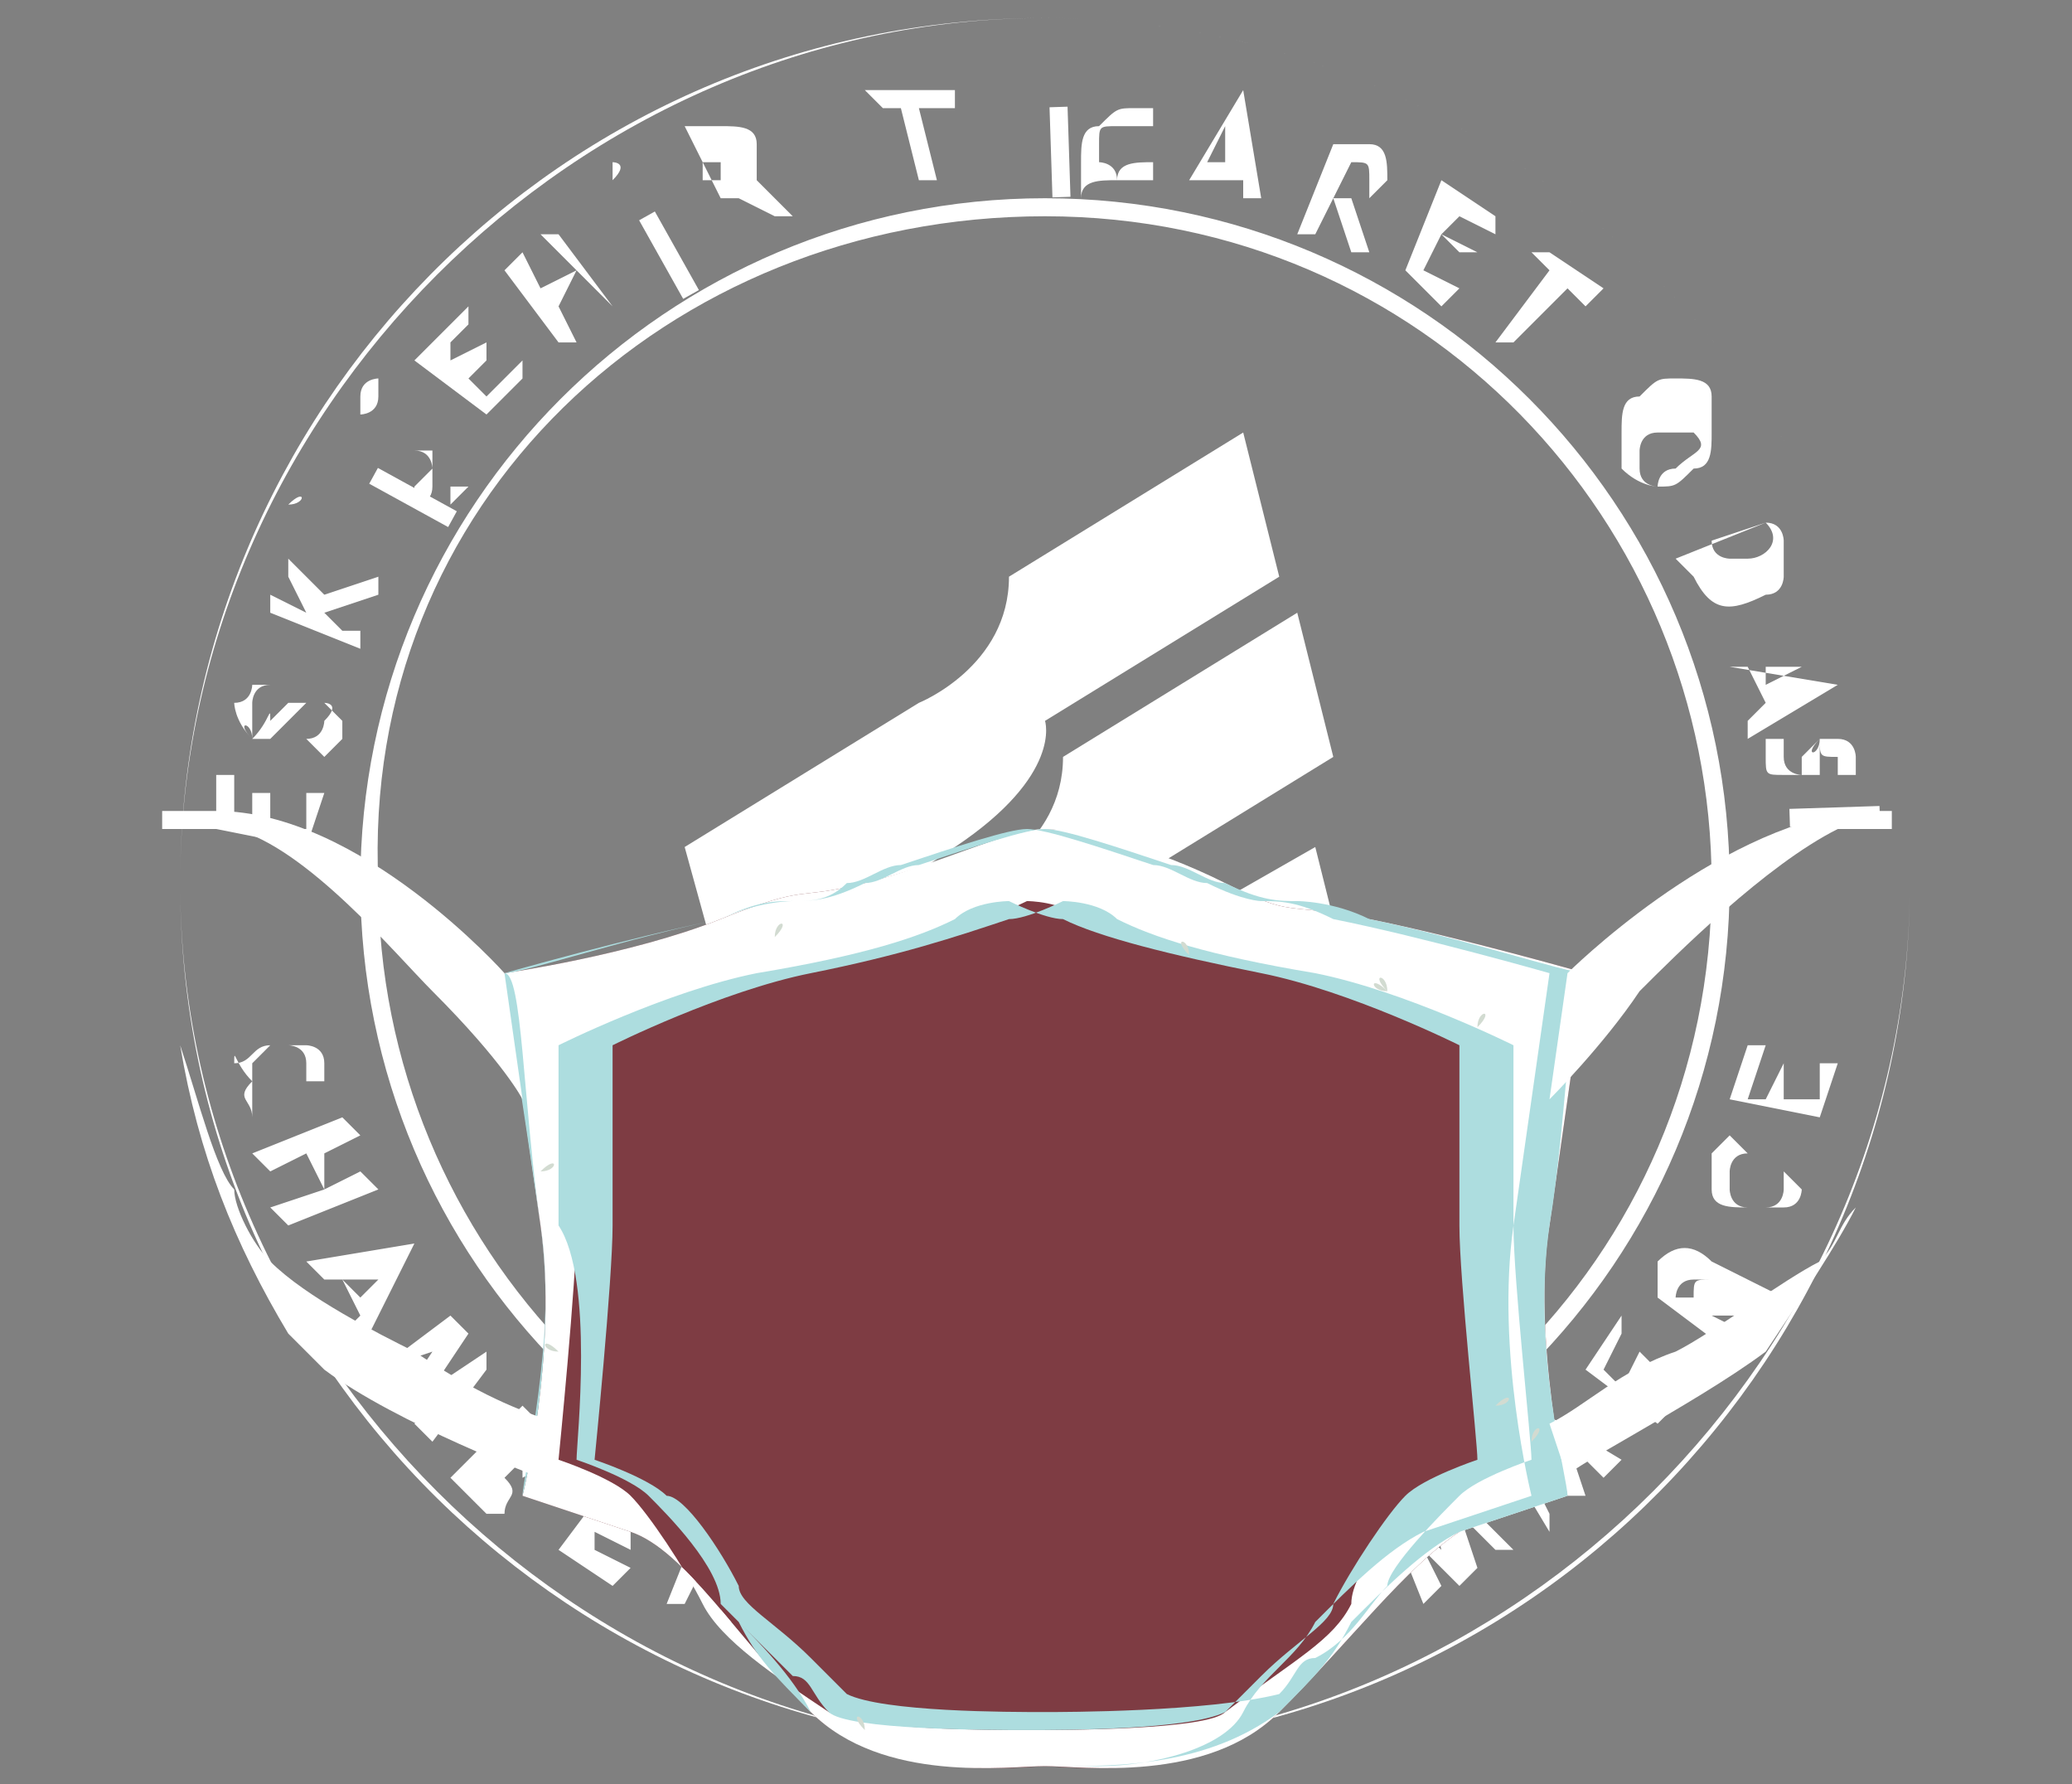
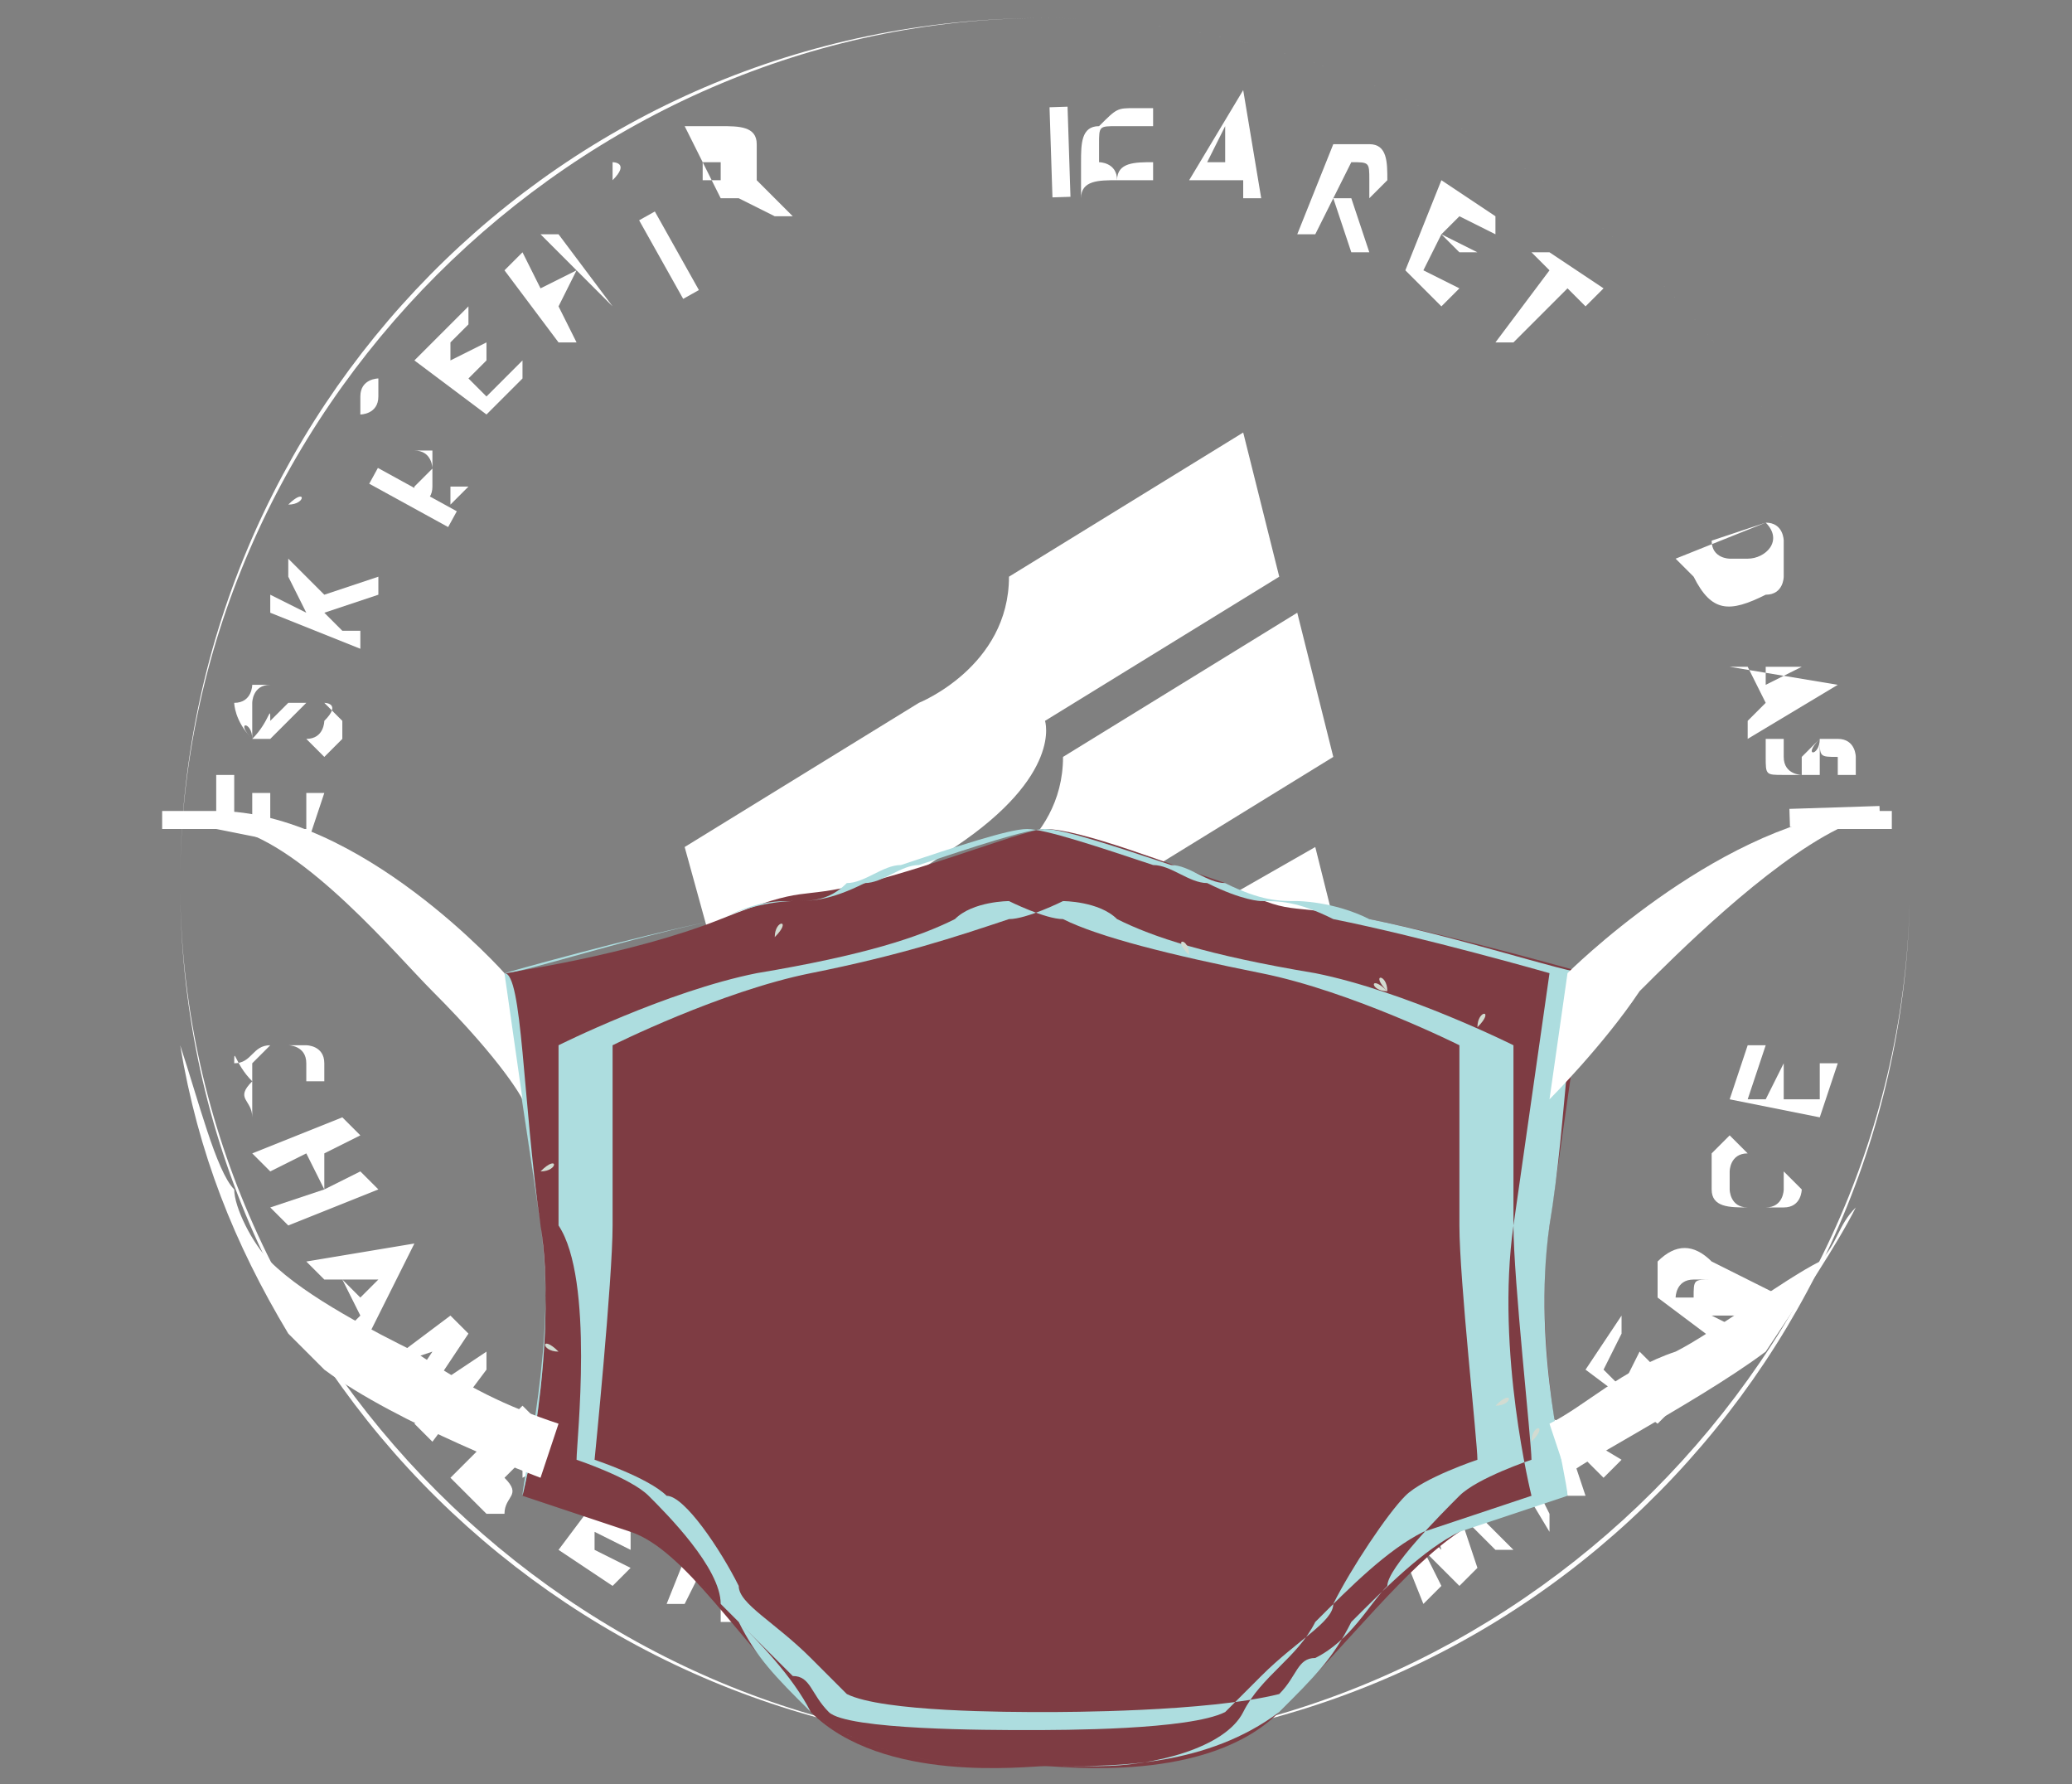
<svg xmlns="http://www.w3.org/2000/svg" version="1.1" id="Layer_1" x="0px" y="0px" viewBox="-291 416 11.5 9.9" style="enable-background:new -291 416 11.5 9.9;" xml:space="preserve">
  <rect x="-291" y="416" width="11.5" height="9.9" fill="#808080" stroke="none" />
  <style type="text/css">
	.st0{fill:#FFFFFF;}
	.st1{fill:none;}
	.st2{fill:#7E3C43;}
	.st3{fill:#ADDDDF;}
	.st4{fill:#D2DBD1;}
</style>
  <g>
    <g id="XMLID_695_">
      <g id="XMLID_698_">
        <path class="st0" d="M-285.2,416.1c-2.7,0-4.8,2.2-4.8,4.8c0,2.7,2.2,4.8,4.8,4.8c2.7,0,4.8-2.2,4.8-4.8     C-280.4,418.3-282.6,416.1-285.2,416.1z M-285.2,425.7c-2.6,0-4.8-2.2-4.8-4.8s2.2-4.8,4.8-4.8c2.6,0,4.8,2.2,4.8,4.8     S-282.6,425.7-285.2,425.7z" />
      </g>
      <g id="XMLID_701_">
-         <path class="st0" d="M-289,420.9c0,2.1,1.7,3.8,3.8,3.8c2.1,0,3.8-1.7,3.8-3.8c0-2.1-1.7-3.8-3.8-3.8     C-287.3,417.1-289,418.8-289,420.9z M-285.2,417.2c2.1,0,3.7,1.7,3.7,3.7c0,2.1-1.7,3.7-3.7,3.7c-2.1,0-3.7-1.7-3.7-3.7     C-289,418.8-287.3,417.2-285.2,417.2z" />
-       </g>
+         </g>
      <g id="XMLID_702_">
        <path class="st0" d="M-289.6,422c0,0,0-0.1,0-0.1c0,0,0.1-0.1,0.1-0.1c0.1,0,0.1,0,0.1,0c0,0,0.1,0,0.1,0.1c0,0,0,0.1,0,0.1     l0.1,0c0,0,0-0.1,0-0.1c0-0.1-0.1-0.1-0.1-0.1c-0.1,0-0.1,0-0.2,0c-0.1,0-0.1,0.1-0.2,0.1C-289.7,421.8-289.7,421.9-289.6,422     c-0.1,0.1,0,0.1,0,0.2L-289.6,422C-289.6,422-289.6,422-289.6,422z" />
      </g>
      <g id="XMLID_703_">
        <polygon class="st0" points="-289,422.5 -289.2,422.6 -289.2,422.4 -289,422.3 -289.1,422.2 -289.6,422.4 -289.5,422.5      -289.3,422.4 -289.2,422.6 -289.5,422.7 -289.4,422.8 -288.9,422.6    " />
      </g>
      <g id="XMLID_706_">
        <path class="st0" d="M-288.7,422.9l-0.6,0.1l0.1,0.1l0.1,0l0.1,0.2l-0.1,0.1l0.1,0.1L-288.7,422.9L-288.7,422.9z M-289,423.2     l-0.1-0.1l0.2,0L-289,423.2z" />
      </g>
      <g id="XMLID_707_">
        <polygon class="st0" points="-288.3,423.5 -288.6,423.7 -288.4,423.4 -288.5,423.3 -288.9,423.6 -288.9,423.6 -288.6,423.5      -288.8,423.8 -288.8,423.8 -288.5,423.7 -288.7,423.9 -288.6,424 -288.3,423.6    " />
      </g>
      <g id="XMLID_710_">
        <path class="st0" d="M-287.9,424c0,0,0-0.1-0.1-0.1c0,0-0.1-0.1-0.1-0.1l-0.4,0.4l0.1,0.1c0,0,0.1,0.1,0.1,0.1c0,0,0.1,0,0.1,0     c0-0.1,0.1-0.1,0-0.2c0,0,0.1,0,0.1,0C-287.9,424.1-287.9,424-287.9,424z M-288.1,424.2C-288.1,424.3-288.1,424.3-288.1,424.2     c-0.1,0-0.1,0-0.1,0c0,0,0,0,0,0l0.1-0.1c0,0,0,0,0,0C-288.1,424.1-288.1,424.1-288.1,424.2     C-288.1,424.2-288.1,424.2-288.1,424.2z M-288,424c0,0-0.1,0-0.1,0c0,0,0,0,0,0l0.1-0.1C-288,423.9-288,423.9-288,424     C-287.9,424-287.9,424-288,424z" />
      </g>
      <g id="XMLID_712_">
        <polygon class="st0" points="-287.4,424.4 -287.3,424.3 -287.6,424.2 -287.9,424.6 -287.6,424.8 -287.5,424.7 -287.7,424.6      -287.7,424.5 -287.5,424.6 -287.5,424.5 -287.6,424.4 -287.6,424.3    " />
      </g>
      <g id="XMLID_715_">
-         <path class="st0" d="M-287,424.5C-287,424.5-287,424.5-287,424.5c-0.1,0-0.1-0.1-0.1-0.1l-0.2,0.5l0.1,0l0.1-0.2c0,0,0,0,0.1,0     l0,0.3l0.1,0l0-0.3c0,0,0.1,0,0.1,0c0,0,0,0,0.1-0.1C-286.8,424.6-286.8,424.6-287,424.5z M-286.9,424.7     C-286.9,424.7-287,424.7-286.9,424.7c-0.1,0-0.1,0-0.1,0c0,0,0,0,0,0l0.1-0.1c0,0,0,0,0,0C-287,424.6-286.9,424.6-286.9,424.7     C-286.9,424.6-286.9,424.7-286.9,424.7z" />
+         <path class="st0" d="M-287,424.5C-287,424.5-287,424.5-287,424.5c-0.1,0-0.1-0.1-0.1-0.1l-0.2,0.5l0.1,0l0.1-0.2c0,0,0,0,0.1,0     l0,0.3l0.1,0l0-0.3c0,0,0.1,0,0.1,0c0,0,0,0,0.1-0.1C-286.8,424.6-286.8,424.6-287,424.5z M-286.9,424.7     C-286.9,424.7-287,424.7-286.9,424.7c-0.1,0-0.1,0-0.1,0c0,0,0,0,0,0c0,0,0,0,0,0C-287,424.6-286.9,424.6-286.9,424.7     C-286.9,424.6-286.9,424.7-286.9,424.7z" />
      </g>
      <g id="XMLID_718_">
        <path class="st0" d="M-286,424.8c-0.1,0-0.1,0-0.2,0c0,0-0.1,0.1-0.1,0.2c0,0.1,0,0.2,0,0.2c0,0.1,0.1,0.1,0.1,0.1     c0.1,0,0.1,0,0.2,0c0.1,0,0.1-0.1,0.1-0.2c0-0.1,0-0.1,0-0.2C-285.8,424.9-285.9,424.8-286,424.8z M-285.9,425.1     c0,0.1,0,0.1-0.1,0.1c0,0-0.1,0-0.1,0c0,0-0.1,0-0.1-0.1c0,0,0-0.1,0-0.1c0-0.1,0-0.1,0.1-0.1c0,0,0.1,0,0.1,0     C-285.9,424.9-285.9,425-285.9,425.1z" />
      </g>
      <g id="XMLID_719_">
        <polygon class="st0" points="-285.5,425.4 -285.4,425.4 -285.4,425.2 -285.2,425.2 -285.2,425.1 -285.4,425.1 -285.4,425      -285.2,425 -285.2,424.9 -285.5,424.9    " />
      </g>
      <g id="XMLID_720_">
        <path class="st0" d="M-284.2,425.2c0,0-0.1,0-0.1,0c0,0-0.1-0.1-0.1-0.1c0-0.1,0-0.1,0-0.1c0,0,0.1-0.1,0.1-0.1c0,0,0.1,0,0.1,0     l0-0.1c0,0-0.1,0-0.1,0c-0.1,0-0.1,0.1-0.2,0.1c0,0.1,0,0.1,0,0.2c0,0.1,0.1,0.1,0.1,0.2C-284.4,425.3-284.3,425.3-284.2,425.2     c0.1,0.1,0.1,0,0.2,0l-0.1-0.1C-284.1,425.2-284.2,425.2-284.2,425.2z" />
      </g>
      <g id="XMLID_723_">
        <path class="st0" d="M-283.6,424.6c-0.1,0-0.1,0-0.2,0c-0.1,0-0.1,0.1-0.1,0.1c0,0.1,0,0.1,0,0.2c0,0.1,0.1,0.1,0.1,0.2     c0.1,0,0.1,0,0.2,0c0.1,0,0.1-0.1,0.1-0.1c0-0.1,0-0.1,0-0.2C-283.5,424.7-283.5,424.6-283.6,424.6z M-283.5,425     C-283.5,425-283.6,425-283.5,425c-0.1,0.1-0.2,0.1-0.2,0.1c0,0-0.1-0.1-0.1-0.1c0-0.1,0-0.1,0-0.1c0,0,0-0.1,0.1-0.1     c0.1,0,0.1,0,0.2,0.1C-283.5,424.9-283.5,424.9-283.5,425z" />
      </g>
      <g id="XMLID_724_">
        <polygon class="st0" points="-283.1,424.2 -283,424.6 -283.2,424.4 -283.3,424.4 -283.1,424.9 -283,424.8 -283.1,424.6      -282.9,424.8 -282.8,424.7 -282.9,424.4 -282.7,424.6 -282.6,424.6 -283,424.2    " />
      </g>
      <g id="XMLID_725_">
        <polygon class="st0" points="-282.5,423.8 -282.4,424.2 -282.7,424 -282.7,424 -282.4,424.5 -282.4,424.4 -282.5,424.2      -282.3,424.3 -282.2,424.3 -282.3,424 -282.1,424.2 -282,424.1 -282.5,423.8    " />
      </g>
      <g id="XMLID_726_">
        <polygon class="st0" points="-281.8,423.8 -282,423.7 -281.8,423.6 -281.9,423.5 -282,423.7 -282.1,423.6 -282,423.4 -282,423.3      -282.2,423.6 -281.8,423.9 -281.6,423.7 -281.7,423.6    " />
      </g>
      <g id="XMLID_729_">
        <path class="st0" d="M-281.5,423C-281.5,423-281.6,423-281.5,423c-0.1-0.1-0.2-0.1-0.3,0c0,0,0,0,0,0.1c0,0,0,0,0,0.1l0.4,0.3     l0.1-0.1l-0.2-0.1c0,0,0,0,0,0l0.3,0l0.1-0.1L-281.5,423C-281.5,423.1-281.5,423.1-281.5,423z M-281.6,423.2     C-281.6,423.2-281.7,423.2-281.6,423.2l-0.1,0c0,0,0,0,0,0c0,0,0-0.1,0.1-0.1c0,0,0,0,0.1,0     C-281.6,423.1-281.6,423.1-281.6,423.2C-281.6,423.1-281.6,423.1-281.6,423.2z" />
      </g>
      <g id="XMLID_730_">
        <path class="st0" d="M-281.1,422.5c0,0,0,0.1,0,0.1c0,0,0,0.1-0.1,0.1c0,0-0.1,0-0.1,0c-0.1,0-0.1-0.1-0.1-0.1c0,0,0-0.1,0-0.1     c0,0,0-0.1,0.1-0.1l-0.1-0.1c0,0-0.1,0.1-0.1,0.1c0,0.1,0,0.1,0,0.2c0,0.1,0.1,0.1,0.2,0.1c0.1,0,0.1,0,0.2,0     c0.1,0,0.1-0.1,0.1-0.1C-281,422.6-281,422.6-281.1,422.5L-281.1,422.5z" />
      </g>
      <g id="XMLID_731_">
        <polygon class="st0" points="-280.9,422.1 -281.1,422.1 -281.1,421.9 -281.1,421.9 -281.2,422.1 -281.3,422.1 -281.2,421.8      -281.3,421.8 -281.4,422.1 -280.9,422.2 -280.8,421.9 -280.9,421.9    " />
      </g>
      <g id="XMLID_732_">
        <polygon class="st0" points="-289.2,420.4 -289.3,420.4 -289.3,420.6 -289.5,420.6 -289.5,420.4 -289.6,420.4 -289.6,420.6      -289.7,420.6 -289.7,420.3 -289.8,420.3 -289.8,420.6 -289.3,420.7    " />
      </g>
      <g id="XMLID_733_">
        <path class="st0" d="M-289.6,420.1C-289.6,420.1-289.5,420.1-289.6,420.1c0.1,0,0.1,0,0.1,0c0,0,0,0,0.1-0.1c0,0,0.1-0.1,0.1-0.1     c0,0,0,0,0.1,0c0,0,0.1,0,0,0.1c0,0,0,0.1-0.1,0.1l0.1,0.1c0,0,0.1-0.1,0.1-0.1c0-0.1,0-0.1,0-0.1c0,0-0.1-0.1-0.1-0.1     c0,0,0,0-0.1,0c0,0,0,0-0.1,0c0,0,0,0-0.1,0.1C-289.5,419.9-289.5,420-289.6,420.1c0-0.1,0-0.1,0-0.1c0,0,0,0,0-0.1     c0,0,0-0.1,0.1-0.1l-0.1,0c0,0,0,0.1-0.1,0.1C-289.7,419.9-289.7,420-289.6,420.1C-289.7,420-289.6,420-289.6,420.1z" />
      </g>
      <g id="XMLID_734_">
        <polygon class="st0" points="-289,419.5 -289.1,419.5 -289.2,419.4 -288.9,419.3 -288.9,419.2 -289.2,419.3 -289.4,419.1      -289.4,419.2 -289.3,419.4 -289.5,419.3 -289.5,419.4 -289,419.6    " />
      </g>
      <g id="XMLID_735_">
        <path class="st0" d="M-289.4,418.8C-289.3,418.8-289.3,418.8-289.4,418.8C-289.3,418.8-289.3,418.7-289.4,418.8     C-289.3,418.7-289.3,418.7-289.4,418.8C-289.3,418.7-289.3,418.7-289.4,418.8C-289.3,418.7-289.3,418.7-289.4,418.8     C-289.4,418.7-289.4,418.7-289.4,418.8C-289.4,418.7-289.4,418.7-289.4,418.8C-289.4,418.7-289.4,418.7-289.4,418.8z" />
      </g>
      <g id="XMLID_736_">
        <rect x="-289.3" y="418.8" transform="matrix(0.876 0.481 -0.481 0.876 165.967 190.881)" class="st0" width="0.5" height="0.1" />
      </g>
      <g id="XMLID_737_">
        <path class="st0" d="M-289,418.5C-288.9,418.5-288.9,418.5-289,418.5c0.1,0,0.1,0,0.1,0c0,0,0,0,0.1,0c0,0,0.1,0,0.1,0     c0,0,0,0,0.1,0c0,0,0,0.1,0,0.1c0,0-0.1,0.1-0.1,0.1l0,0.1c0,0,0.1,0,0.1-0.1c0,0,0-0.1,0-0.1c0,0,0-0.1-0.1-0.1c0,0,0,0-0.1,0     c0,0,0,0-0.1,0c0,0,0,0-0.1,0C-288.8,418.5-288.9,418.5-289,418.5c0-0.1,0-0.1,0-0.1c0,0,0,0,0-0.1c0,0,0.1,0,0.1-0.1l0-0.1     c0,0-0.1,0-0.1,0.1C-289,418.4-289,418.4-289,418.5C-289,418.5-289,418.5-289,418.5z" />
      </g>
      <g id="XMLID_738_">
        <path class="st0" d="M-288.5,418.8L-288.5,418.8C-288.5,418.8-288.4,418.8-288.5,418.8C-288.4,418.7-288.4,418.7-288.5,418.8     c0.1-0.1,0.1-0.1,0.1-0.1c0,0-0.1,0-0.1,0L-288.5,418.8C-288.5,418.7-288.5,418.7-288.5,418.8     C-288.5,418.7-288.5,418.7-288.5,418.8C-288.5,418.7-288.5,418.7-288.5,418.8C-288.5,418.7-288.5,418.8-288.5,418.8z" />
      </g>
      <g id="XMLID_739_">
        <polygon class="st0" points="-288.1,418.1 -288.1,418 -288.3,418.2 -288.4,418.1 -288.3,418 -288.3,417.9 -288.5,418      -288.5,417.9 -288.4,417.8 -288.4,417.7 -288.7,418 -288.3,418.3    " />
      </g>
      <g id="XMLID_740_">
        <polygon class="st0" points="-287.8,417.9 -287.9,417.7 -287.8,417.5 -287.6,417.7 -287.6,417.7 -287.9,417.3 -288,417.3      -287.8,417.5 -288,417.6 -288.1,417.4 -288.2,417.5 -287.9,417.9    " />
      </g>
      <g id="XMLID_741_">
        <path class="st0" d="M-287.6,417C-287.6,417-287.6,417-287.6,417C-287.5,417-287.5,417-287.6,417C-287.5,417-287.5,417-287.6,417     c0.1-0.1,0-0.1,0-0.1C-287.6,416.9-287.6,416.9-287.6,417C-287.6,416.9-287.6,416.9-287.6,417C-287.6,417-287.6,417-287.6,417     C-287.6,417-287.6,417-287.6,417z" />
      </g>
      <g id="XMLID_742_">
        <rect x="-287.5" y="417" transform="matrix(-0.872 0.489 -0.489 -0.872 -333.908 921.821)" class="st0" width="0.1" height="0.5" />
      </g>
      <g id="XMLID_745_">
        <path class="st0" d="M-286.9,417.3l-0.1-0.2c0,0,0,0,0.1,0l0.2,0.1l0.1,0l-0.2-0.2c0,0,0,0,0-0.1c0,0,0-0.1,0-0.1     c0-0.1-0.1-0.1-0.2-0.1c0,0,0,0-0.1,0c0,0-0.1,0-0.1,0L-286.9,417.3L-286.9,417.3z M-287.1,416.9     C-287.1,416.9-287.1,416.9-287.1,416.9c0.1,0,0.1,0,0.1,0c0,0,0,0,0,0c0,0,0,0.1,0,0.1c0,0,0,0-0.1,0c0,0,0,0,0,0L-287.1,416.9z" />
      </g>
      <g id="XMLID_746_">
-         <polygon class="st0" points="-286,416.6 -285.9,417 -285.8,417 -285.9,416.6 -285.7,416.6 -285.7,416.5 -286.2,416.5      -286.1,416.6    " />
-       </g>
+         </g>
      <g id="XMLID_747_">
        <path class="st0" d="M-285.4,416.4C-285.4,416.4-285.4,416.4-285.4,416.4C-285.3,416.4-285.3,416.4-285.4,416.4     C-285.3,416.3-285.3,416.3-285.4,416.4c0-0.1,0-0.1,0-0.1C-285.4,416.3-285.4,416.3-285.4,416.4     C-285.4,416.3-285.4,416.3-285.4,416.4C-285.4,416.4-285.4,416.4-285.4,416.4C-285.4,416.4-285.4,416.4-285.4,416.4z" />
      </g>
      <g id="XMLID_748_">
        <rect x="-285.6" y="416.7" transform="matrix(-3.249770e-02 -1 1 -3.249770e-02 -711.14 145.037)" class="st0" width="0.5" height="0.1" />
      </g>
      <g id="XMLID_749_">
        <path class="st0" d="M-284.8,417c0.1,0,0.1,0,0.2,0l0-0.1C-284.7,416.9-284.8,416.9-284.8,417c0-0.1-0.1-0.1-0.1-0.1     c0,0,0-0.1,0-0.1c0-0.1,0-0.1,0.1-0.1c0,0,0.1,0,0.1,0c0,0,0.1,0,0.1,0l0-0.1c0,0-0.1,0-0.1,0c-0.1,0-0.1,0-0.2,0.1     c-0.1,0-0.1,0.1-0.1,0.2c0,0.1,0,0.1,0,0.2C-285,417-284.9,417-284.8,417z" />
      </g>
      <g id="XMLID_752_">
        <path class="st0" d="M-284.3,417l0.2,0l0,0.1l0.1,0l-0.1-0.6l0,0l-0.3,0.5L-284.3,417L-284.3,417z M-284.2,416.7l0,0.2l-0.1,0     L-284.2,416.7z" />
      </g>
      <g id="XMLID_755_">
        <path class="st0" d="M-283.6,417.1C-283.6,417.1-283.6,417.1-283.6,417.1l0.1,0.3l0.1,0l-0.1-0.3c0,0,0.1,0,0.1,0     c0,0,0,0,0.1-0.1c0-0.1,0-0.2-0.1-0.2c0,0,0,0-0.1,0c0,0-0.1,0-0.1,0l-0.2,0.5l0.1,0L-283.6,417.1z M-283.5,416.9     C-283.5,416.9-283.5,416.9-283.5,416.9c0.1,0,0.1,0,0.1,0.1c0,0,0,0,0,0.1c0,0,0,0-0.1,0c0,0,0,0-0.1,0c0,0,0,0,0,0L-283.5,416.9     z" />
      </g>
      <g id="XMLID_756_">
        <polygon class="st0" points="-282.9,417.6 -283.1,417.5 -283,417.3 -282.9,417.4 -282.8,417.4 -283,417.3 -282.9,417.2      -282.7,417.3 -282.7,417.2 -283,417 -283.2,417.5 -283,417.7    " />
      </g>
      <g id="XMLID_757_">
        <polygon class="st0" points="-282.6,417.9 -282.3,417.6 -282.2,417.7 -282.1,417.6 -282.4,417.4 -282.5,417.4 -282.4,417.5      -282.7,417.9    " />
      </g>
      <g id="XMLID_760_">
-         <path class="st0" d="M-281.8,418.7c0.1,0,0.1,0,0.2-0.1c0.1,0,0.1-0.1,0.1-0.2c0-0.1,0-0.1,0-0.2c0-0.1-0.1-0.1-0.2-0.1     c-0.1,0-0.1,0-0.2,0.1c-0.1,0-0.1,0.1-0.1,0.2c0,0.1,0,0.1,0,0.2C-281.9,418.7-281.8,418.7-281.8,418.7z M-281.9,418.5     c0,0,0-0.1,0.1-0.1c0,0,0.1,0,0.1,0c0,0,0.1,0,0.1,0c0.1,0.1,0,0.1-0.1,0.2c-0.1,0-0.1,0.1-0.1,0.1c0,0-0.1,0-0.1-0.1     C-281.9,418.6-281.9,418.5-281.9,418.5z" />
-       </g>
+         </g>
      <g id="XMLID_763_">
        <path class="st0" d="M-281.6,419.2c0.1,0.2,0.2,0.2,0.4,0.1c0.1,0,0.1-0.1,0.1-0.1c0-0.1,0-0.1,0-0.2c0,0,0-0.1-0.1-0.1l-0.5,0.2     L-281.6,419.2z M-281.2,418.9C-281.2,419-281.2,419-281.2,418.9c0.1,0.1,0,0.2-0.1,0.2c-0.1,0-0.1,0-0.1,0c0,0-0.1,0-0.1-0.1     c0,0,0,0,0,0L-281.2,418.9z" />
      </g>
      <g id="XMLID_766_">
        <path class="st0" d="M-281.4,419.7l0.1,0l0.1,0.2l-0.1,0.1l0,0.1l0.5-0.3l0,0L-281.4,419.7L-281.4,419.7z M-281,419.7l-0.2,0.1     l0-0.1L-281,419.7z" />
      </g>
      <g id="XMLID_767_">
        <path class="st0" d="M-280.9,420.1C-280.9,420.1-280.9,420.2-280.9,420.1C-280.9,420.2-281,420.2-280.9,420.1     c-0.1,0.1-0.1,0.1-0.1,0.1c0,0,0,0.1,0,0.1c0,0,0,0,0,0c0,0-0.1,0-0.1-0.1c0,0,0-0.1,0-0.1l-0.1,0c0,0,0,0.1,0,0.1     c0,0.1,0,0.1,0.1,0.1c0,0,0.1,0,0.1,0c0,0,0,0,0.1,0c0,0,0,0,0,0c0,0,0,0,0-0.1C-280.9,420.3-280.9,420.2-280.9,420.1     c0,0.1,0,0.1,0.1,0.1c0,0,0,0,0,0c0,0,0,0.1,0,0.1l0.1,0c0,0,0-0.1,0-0.1c0,0,0-0.1-0.1-0.1     C-280.8,420.1-280.8,420.1-280.9,420.1z" />
      </g>
      <g id="XMLID_768_">
        <rect x="-281.2" y="420.8" transform="matrix(-1 3.223915e-02 -3.223915e-02 -1 -548.199 850.438)" class="st0" width="0.5" height="0.1" />
      </g>
      <g id="XMLID_769_">
        <polygon class="st0" points="-284.4,421.1 -284.2,421.9 -283.5,421.5 -283.7,420.7    " />
      </g>
      <g id="XMLID_770_">
        <path class="st0" d="M-286.4,423.6L-286.4,423.6L-286.4,423.6l1.3-0.8c0.6-0.4,0.5-0.7,0.5-0.7l-0.2-0.8     c-0.1,0.5-0.5,0.7-0.5,0.7l-0.6,0.4l-0.1-0.3l0.6-0.4c0.6-0.4,0.5-0.7,0.5-0.7l1.3-0.8l-0.2-0.8l-1.3,0.8c0,0.5-0.5,0.7-0.5,0.7     l-0.6,0.4l-0.1-0.2l0.6-0.4c0.6-0.4,0.5-0.7,0.5-0.7l1.3-0.8l-0.2-0.8l-1.3,0.8c0,0.5-0.5,0.7-0.5,0.7l-1.3,0.8l0,0l0,0     L-286.4,423.6z" />
      </g>
    </g>
    <g id="XMLID_151_">
      <path class="st1" d="M-280.5,420.9c0,2.7-2.2,4.8-4.8,4.8c-2.7,0-4.8-2.2-4.8-4.8c0-2.7,2.2-4.8,4.8-4.8    C-282.6,416.1-280.5,418.3-280.5,420.9" />
    </g>
    <g id="XMLID_28_">
      <g id="XMLID_2_">
        <g id="XMLID_147_">
          <path class="st2" d="M-282.4,422.8c0.1-0.7,0.2-1.4,0.2-1.4s-0.7-0.2-1.2-0.3c-0.5-0.1-0.4,0-0.8-0.2c-0.3-0.1-0.8-0.3-1-0.3      c0,0,0,0,0,0c0,0,0,0,0,0c0,0,0,0,0,0c0,0,0,0,0,0c-0.1,0-0.6,0.2-1,0.3c-0.4,0.1-0.3,0-0.8,0.2s-1.2,0.3-1.2,0.3      s0.1,0.7,0.2,1.4c0.1,0.7-0.1,1.5-0.1,1.5s0.3,0.1,0.6,0.2c0.3,0.1,0.6,0.6,1,1c0.4,0.4,1.2,0.3,1.3,0.3c0.1,0,0.9,0.1,1.3-0.3      c0.4-0.4,0.7-0.8,1-1s0.6-0.2,0.6-0.2S-282.5,423.4-282.4,422.8z" />
        </g>
      </g>
      <g id="XMLID_32_">
        <g id="XMLID_80_">
-           <path class="st0" d="M-282.4,422.8c0.1-0.7,0.2-1.4,0.2-1.4s-0.7-0.2-1.2-0.3c-0.5-0.1-0.4,0-0.8-0.2s-0.8-0.3-1-0.3      s-0.6,0.2-1,0.3s-0.3,0-0.8,0.2s-1.2,0.3-1.2,0.3s0.1,0.7,0.2,1.4c0.1,0.7-0.1,1.5-0.1,1.5s0.3,0.1,0.6,0.2c0.3,0.1,0.6,0.6,1,1      c0.4,0.4,1.1,0.3,1.3,0.3c0.2,0,0.9,0.1,1.3-0.3c0.4-0.4,0.7-0.8,1-1c0.3-0.1,0.6-0.2,0.6-0.2S-282.5,423.4-282.4,422.8z       M-283.1,424.3c-0.1,0.1-0.4,0.4-0.4,0.6c-0.1,0.2-0.3,0.3-0.7,0.6c-0.1,0.1-0.9,0.1-1.1,0.1c-0.2,0-0.9,0-1.1-0.1      c-0.3-0.2-0.6-0.4-0.7-0.6c-0.1-0.2-0.3-0.5-0.4-0.6c-0.1-0.1-0.4-0.2-0.4-0.2s0.1-1,0.1-1.3c0-0.3,0-1,0-1s0.6-0.3,1.1-0.4      c0.5-0.1,0.9-0.2,1.1-0.3c0.1,0,0.3-0.1,0.3-0.1s0.2,0,0.3,0.1c0.2,0.1,0.5,0.2,1.1,0.3c0.5,0.1,1.1,0.4,1.1,0.4s0,0.7,0,1      c0,0.3,0.1,1.3,0.1,1.3S-283,424.2-283.1,424.3z" />
          <path class="st3" d="M-284.9,425.8c-0.1,0-0.1,0-0.2,0c0,0-0.1,0-0.1,0s-0.1,0-0.1,0c-0.3,0-0.8,0-1.2-0.3      c-0.2-0.2-0.3-0.3-0.4-0.5c-0.2-0.2-0.4-0.4-0.6-0.5c-0.3-0.1-0.6-0.2-0.6-0.2l0,0l0,0c0,0,0.2-0.8,0.1-1.5      c-0.1-0.7-0.1-1.4-0.2-1.4l0,0l0,0c0,0,0.7-0.2,1.2-0.3c0.2-0.1,0.4-0.1,0.4-0.1c0.1,0,0.2,0,0.3-0.1c0.1,0,0.2-0.1,0.3-0.1      c0.3-0.1,0.6-0.2,0.7-0.2s0.4,0.1,0.7,0.2c0.1,0,0.2,0.1,0.3,0.1c0.2,0.1,0.3,0.1,0.3,0.1c0.1,0,0.2,0,0.4,0.1      c0.5,0.1,1.2,0.3,1.2,0.3l0,0l0,0c0,0-0.1,0.7-0.2,1.4c-0.1,0.7,0.1,1.5,0.1,1.5l0,0l0,0c0,0-0.3,0.1-0.6,0.2      c-0.2,0.1-0.4,0.3-0.6,0.5c-0.1,0.2-0.3,0.3-0.4,0.5C-284.2,425.7-284.6,425.8-284.9,425.8z M-285.2,425.8c0,0,0.1,0,0.1,0      c0.3,0,0.8,0,1.2-0.3c0.2-0.2,0.3-0.3,0.4-0.5c0.2-0.2,0.4-0.4,0.6-0.5c0.3-0.1,0.6-0.2,0.6-0.2c0-0.1-0.2-0.8-0.1-1.5      c0.1-0.6,0.1-1.3,0.2-1.4c-0.1,0-0.7-0.2-1.2-0.3c-0.2-0.1-0.4-0.1-0.4-0.1c-0.1,0-0.2,0-0.4-0.1c-0.1,0-0.2-0.1-0.3-0.1      c-0.3-0.1-0.6-0.2-0.7-0.2s-0.4,0.1-0.7,0.2c-0.1,0-0.2,0.1-0.3,0.1c-0.2,0.1-0.3,0.1-0.4,0.1c-0.1,0-0.2,0-0.4,0.1      c-0.5,0.1-1.1,0.3-1.2,0.3c0,0.1,0.1,0.7,0.2,1.4c0.1,0.6-0.1,1.4-0.1,1.5c0,0,0.3,0.1,0.6,0.2c0.2,0.1,0.4,0.3,0.6,0.5      c0.1,0.1,0.3,0.3,0.4,0.5c0.4,0.3,0.9,0.3,1.2,0.3C-285.3,425.8-285.3,425.8-285.2,425.8z M-285.2,425.5c-0.2,0-0.9,0-1.1-0.1      c-0.1-0.1-0.1-0.1-0.2-0.2c-0.2-0.2-0.4-0.3-0.4-0.4c-0.1-0.2-0.3-0.5-0.4-0.5c-0.1-0.1-0.4-0.2-0.4-0.2l0,0l0,0      c0,0,0.1-1,0.1-1.3c0-0.3,0-1,0-1l0,0l0,0c0,0,0.6-0.3,1.1-0.4c0.5-0.1,0.8-0.2,1.1-0.3c0.1,0,0.3-0.1,0.3-0.1s0.2,0,0.3,0.1      c0.2,0.1,0.5,0.2,1.1,0.3c0.5,0.1,1.1,0.4,1.1,0.4l0,0l0,0c0,0,0,0.7,0,1c0,0.3,0.1,1.2,0.1,1.3l0,0l0,0c0,0-0.3,0.1-0.4,0.2      c-0.1,0.1-0.4,0.4-0.4,0.5c-0.1,0.1-0.2,0.3-0.4,0.4c-0.1,0-0.1,0.1-0.2,0.2C-284.3,425.5-285.1,425.5-285.2,425.5z       M-287.8,424.1c0,0,0.3,0.1,0.4,0.2c0.1,0.1,0.4,0.4,0.4,0.6c0.1,0.1,0.2,0.2,0.4,0.4c0.1,0,0.1,0.1,0.2,0.2      c0.1,0.1,0.9,0.1,1.1,0.1s0.9,0,1.1-0.1c0.1-0.1,0.1-0.1,0.2-0.2c0.2-0.2,0.4-0.3,0.4-0.4c0.1-0.2,0.3-0.5,0.4-0.6l0,0l0,0      c0.1-0.1,0.4-0.2,0.4-0.2c0-0.1-0.1-1-0.1-1.3c0-0.3,0-0.9,0-1c0,0-0.6-0.3-1.1-0.4c-0.5-0.1-0.9-0.2-1.1-0.3      c-0.1,0-0.3-0.1-0.3-0.1s-0.2,0-0.3,0.1c-0.2,0.1-0.5,0.2-1.1,0.3c-0.5,0.1-1.1,0.4-1.1,0.4c0,0.1,0,0.7,0,1      C-287.7,423.1-287.8,424-287.8,424.1z" />
        </g>
        <g id="XMLID_33_">
          <g id="XMLID_77_">
            <g id="XMLID_79_">
              <path class="st4" d="M-287.9,424.3L-287.9,424.3C-287.9,424.2-287.9,424.2-287.9,424.3L-287.9,424.3        C-287.9,424.2-287.9,424.2-287.9,424.3z M-287.9,424.1L-287.9,424.1C-287.9,424.1-287.9,424.1-287.9,424.1L-287.9,424.1        C-287.9,424.1-287.9,424.1-287.9,424.1z M-287.8,424L-287.8,424C-287.9,424-287.9,424-287.8,424L-287.8,424        C-287.8,424-287.8,424-287.8,424z M-287.8,423.9L-287.8,423.9C-287.8,423.9-287.8,423.8-287.8,423.9L-287.8,423.9        C-287.8,423.9-287.8,423.9-287.8,423.9z M-287.8,423.8L-287.8,423.8C-287.8,423.8-287.8,423.7-287.8,423.8L-287.8,423.8        C-287.8,423.7-287.8,423.8-287.8,423.8z M-287.8,423.6L-287.8,423.6C-287.8,423.6-287.8,423.6-287.8,423.6L-287.8,423.6        C-287.8,423.6-287.8,423.6-287.8,423.6z M-287.8,423.5L-287.8,423.5C-287.8,423.5-287.8,423.5-287.8,423.5L-287.8,423.5        C-287.8,423.5-287.8,423.5-287.8,423.5z M-287.8,423.4L-287.8,423.4C-287.8,423.4-287.8,423.4-287.8,423.4L-287.8,423.4        C-287.8,423.4-287.8,423.4-287.8,423.4z M-287.8,423.3L-287.8,423.3L-287.8,423.3L-287.8,423.3L-287.8,423.3z M-287.8,423.2        L-287.8,423.2L-287.8,423.2L-287.8,423.2L-287.8,423.2z M-287.8,423L-287.8,423C-287.8,423-287.8,423-287.8,423L-287.8,423        C-287.8,423-287.8,423-287.8,423z M-287.8,422.9C-287.8,422.9-287.8,422.9-287.8,422.9L-287.8,422.9        C-287.8,422.9-287.8,422.9-287.8,422.9L-287.8,422.9z M-287.8,422.8C-287.8,422.8-287.8,422.7-287.8,422.8L-287.8,422.8        C-287.8,422.7-287.8,422.8-287.8,422.8L-287.8,422.8z M-287.8,422.7C-287.8,422.6-287.8,422.6-287.8,422.7L-287.8,422.7        C-287.8,422.6-287.8,422.6-287.8,422.7L-287.8,422.7z M-287.8,422.5L-287.8,422.5L-287.8,422.5L-287.8,422.5L-287.8,422.5z         M-287.8,422.4L-287.8,422.4L-287.8,422.4L-287.8,422.4L-287.8,422.4z M-287.8,422.3L-287.8,422.3L-287.8,422.3L-287.8,422.3        L-287.8,422.3z M-287.8,422.2L-287.8,422.2L-287.8,422.2L-287.8,422.2L-287.8,422.2z M-287.8,422L-287.8,422L-287.8,422        L-287.8,422L-287.8,422z M-287.8,421.9L-287.8,421.9L-287.8,421.9L-287.8,421.9L-287.8,421.9z M-287.8,421.8L-287.8,421.8        L-287.8,421.8L-287.8,421.8L-287.8,421.8z M-287.8,421.7L-287.8,421.7L-287.8,421.7L-287.8,421.7L-287.8,421.7z M-287.8,421.5        L-287.8,421.5L-287.8,421.5L-287.8,421.5L-287.8,421.5z M-287.9,421.4C-287.9,421.4-287.9,421.4-287.9,421.4L-287.9,421.4        C-287.8,421.4-287.8,421.4-287.9,421.4L-287.9,421.4z" />
            </g>
            <g id="XMLID_78_">
              <path class="st4" d="M-288,424.2L-288,424.2C-288.1,424.2-288.1,424.2-288,424.2L-288,424.2C-288,424.2-288,424.2-288,424.2z         M-288,424.1L-288,424.1C-288,424.1-288,424-288,424.1L-288,424.1C-288,424.1-288,424.1-288,424.1z M-288,424L-288,424        L-288,424C-288,423.9-288,423.9-288,424L-288,424C-288,423.9-288,424-288,424L-288,424z M-288,423.8L-288,423.8        C-288,423.8-288,423.8-288,423.8L-288,423.8C-288,423.8-288,423.8-288,423.8z M-288,423.7L-288,423.7        C-288,423.7-288,423.7-288,423.7L-288,423.7C-288,423.7-288,423.7-288,423.7z M-288,423.6L-288,423.6        C-288,423.6-288,423.6-288,423.6L-288,423.6C-287.9,423.6-287.9,423.6-288,423.6z M-287.9,423.5L-287.9,423.5        C-288,423.5-288,423.4-287.9,423.5L-287.9,423.5C-287.9,423.4-287.9,423.5-287.9,423.5z M-287.9,423.4L-287.9,423.4        C-288,423.3-288,423.3-287.9,423.4L-287.9,423.4C-287.9,423.3-287.9,423.3-287.9,423.4z M-287.9,423.2L-287.9,423.2        C-288,423.2-288,423.2-287.9,423.2L-287.9,423.2C-287.9,423.2-287.9,423.2-287.9,423.2z M-287.9,423.1L-287.9,423.1        C-288,423.1-288,423.1-287.9,423.1L-287.9,423.1C-287.9,423.1-287.9,423.1-287.9,423.1z M-287.9,423L-287.9,423        C-288,423-288,423-287.9,423C-288,422.9-288,422.9-287.9,423L-287.9,423C-287.9,422.9-287.9,422.9-287.9,423        C-287.9,423-287.9,423-287.9,423z M-288,422.9C-288,422.8-288,422.8-288,422.9L-288,422.9C-287.9,422.8-287.9,422.8-288,422.9        L-288,422.9z M-288,422.7C-288,422.7-288,422.7-288,422.7L-288,422.7C-287.9,422.7-287.9,422.7-288,422.7L-288,422.7z         M-288,422.6C-288,422.6-288,422.6-288,422.6L-288,422.6C-287.9,422.6-287.9,422.6-288,422.6L-288,422.6z M-288,422.5        C-288,422.5-288,422.4-288,422.5L-288,422.5C-287.9,422.4-287.9,422.5-288,422.5L-288,422.5z M-288,422.4        C-288,422.3-288,422.3-288,422.4L-288,422.4C-288,422.3-288,422.3-288,422.4L-288,422.4z M-288,422.2        C-288,422.2-288,422.2-288,422.2L-288,422.2C-288,422.2-288,422.2-288,422.2L-288,422.2z M-288,422.1        C-288,422.1-288,422.1-288,422.1L-288,422.1C-288,422.1-288,422.1-288,422.1L-288,422.1z M-288,422C-288,422-288,422-288,422        L-288,422C-288,422-288,422-288,422L-288,422z M-288,421.9L-288,421.9L-288,421.9L-288,421.9L-288,421.9z M-288,421.7        L-288,421.7L-288,421.7L-288,421.7L-288,421.7z M-288,421.6L-288,421.6L-288,421.6L-288,421.6L-288,421.6z M-288,421.5        L-288,421.5L-288,421.5L-288,421.5L-288,421.5z" />
            </g>
          </g>
          <g id="XMLID_68_">
            <g id="XMLID_76_">
              <path class="st4" d="M-282.7,421.5C-282.7,421.5-282.7,421.5-282.7,421.5L-282.7,421.5C-282.7,421.4-282.7,421.4-282.7,421.5        L-282.7,421.5z M-287.7,421.5L-287.7,421.5C-287.7,421.4-287.7,421.4-287.7,421.5L-287.7,421.5        C-287.7,421.4-287.7,421.5-287.7,421.5z M-282.8,421.4C-282.8,421.4-282.8,421.4-282.8,421.4L-282.8,421.4        C-282.8,421.4-282.8,421.4-282.8,421.4L-282.8,421.4z M-287.6,421.4L-287.6,421.4C-287.6,421.4-287.6,421.4-287.6,421.4        L-287.6,421.4C-287.6,421.4-287.6,421.4-287.6,421.4z M-282.9,421.4C-282.9,421.4-283,421.4-282.9,421.4L-282.9,421.4        C-283,421.4-282.9,421.4-282.9,421.4L-282.9,421.4z M-287.5,421.4L-287.5,421.4C-287.5,421.4-287.5,421.3-287.5,421.4        L-287.5,421.4C-287.5,421.4-287.5,421.4-287.5,421.4z M-283,421.3C-283.1,421.3-283.1,421.3-283,421.3L-283,421.3        C-283.1,421.3-283.1,421.3-283,421.3L-283,421.3z M-287.4,421.3L-287.4,421.3C-287.4,421.3-287.4,421.3-287.4,421.3        L-287.4,421.3C-287.4,421.3-287.4,421.3-287.4,421.3z M-283.2,421.3C-283.2,421.3-283.2,421.3-283.2,421.3L-283.2,421.3        C-283.2,421.3-283.2,421.3-283.2,421.3L-283.2,421.3z M-287.3,421.3L-287.3,421.3C-287.3,421.3-287.3,421.3-287.3,421.3        L-287.3,421.3C-287.2,421.3-287.3,421.3-287.3,421.3z M-283.3,421.3C-283.3,421.3-283.3,421.3-283.3,421.3L-283.3,421.3        C-283.3,421.2-283.3,421.2-283.3,421.3L-283.3,421.3z M-287.2,421.3L-287.2,421.3C-287.1,421.2-287.1,421.2-287.2,421.3        L-287.2,421.3C-287.1,421.3-287.1,421.3-287.2,421.3z M-283.4,421.2C-283.4,421.2-283.4,421.2-283.4,421.2L-283.4,421.2        C-283.4,421.2-283.4,421.2-283.4,421.2L-283.4,421.2z M-287,421.2L-287,421.2C-287,421.2-287,421.2-287,421.2L-287,421.2        C-287,421.2-287,421.2-287,421.2z M-283.5,421.2C-283.5,421.2-283.6,421.2-283.5,421.2L-283.5,421.2        C-283.5,421.2-283.5,421.2-283.5,421.2L-283.5,421.2z M-286.9,421.2L-286.9,421.2C-286.9,421.2-286.9,421.2-286.9,421.2        L-286.9,421.2C-286.9,421.2-286.9,421.2-286.9,421.2z M-283.6,421.2C-283.7,421.2-283.7,421.2-283.6,421.2L-283.6,421.2        C-283.7,421.2-283.7,421.2-283.6,421.2L-283.6,421.2z M-286.8,421.2L-286.8,421.2C-286.8,421.2-286.8,421.1-286.8,421.2        L-286.8,421.2C-286.8,421.2-286.8,421.2-286.8,421.2z M-283.8,421.2C-283.8,421.2-283.8,421.2-283.8,421.2L-283.8,421.2        C-283.8,421.1-283.8,421.1-283.8,421.2L-283.8,421.2z M-286.7,421.2L-286.7,421.2C-286.7,421.1-286.6,421.1-286.7,421.2        L-286.7,421.2C-286.6,421.2-286.7,421.2-286.7,421.2z M-283.9,421.2C-283.9,421.2-283.9,421.2-283.9,421.2L-283.9,421.2        C-283.9,421.1-283.9,421.1-283.9,421.2L-283.9,421.2z M-286.6,421.2L-286.6,421.2C-286.5,421.1-286.5,421.1-286.6,421.2        L-286.6,421.2C-286.5,421.2-286.5,421.2-286.6,421.2z M-284,421.2C-284,421.2-284,421.1-284,421.2L-284,421.2        C-284,421.1-284,421.1-284,421.2L-284,421.2z M-286.4,421.1L-286.4,421.1C-286.4,421.1-286.4,421.1-286.4,421.1L-286.4,421.1        C-286.4,421.1-286.4,421.1-286.4,421.1z M-284.1,421.1C-284.1,421.1-284.2,421.1-284.1,421.1L-284.1,421.1        C-284.2,421.1-284.1,421.1-284.1,421.1L-284.1,421.1z M-286.3,421.1L-286.3,421.1C-286.3,421.1-286.3,421.1-286.3,421.1        L-286.3,421.1C-286.3,421.1-286.3,421.1-286.3,421.1z M-284.2,421.1C-284.3,421.1-284.3,421.1-284.2,421.1L-284.2,421.1        C-284.3,421.1-284.3,421.1-284.2,421.1L-284.2,421.1z M-286.2,421.1L-286.2,421.1C-286.2,421.1-286.2,421.1-286.2,421.1        L-286.2,421.1C-286.2,421.1-286.2,421.1-286.2,421.1z M-284.4,421.1C-284.4,421.1-284.4,421-284.4,421.1L-284.4,421.1        C-284.4,421-284.4,421-284.4,421.1L-284.4,421.1z M-286.1,421.1L-286.1,421.1C-286.1,421-286,421-286.1,421.1L-286.1,421.1        C-286,421-286.1,421-286.1,421.1z M-284.5,421L-284.5,421L-284.5,421L-284.5,421L-284.5,421z M-286,421L-286,421        C-285.9,421-285.9,421-286,421L-286,421C-285.9,421-285.9,421-286,421z M-284.6,421C-284.6,421-284.6,421-284.6,421        L-284.6,421C-284.6,420.9-284.6,420.9-284.6,421L-284.6,421z M-285.8,421L-285.8,421C-285.8,420.9-285.8,420.9-285.8,421        L-285.8,421C-285.8,421-285.8,421-285.8,421z M-284.7,420.9C-284.7,420.9-284.7,420.9-284.7,420.9L-284.7,420.9        C-284.7,420.9-284.7,420.9-284.7,420.9L-284.7,420.9z M-285.7,420.9L-285.7,420.9C-285.7,420.9-285.7,420.9-285.7,420.9        L-285.7,420.9C-285.7,420.9-285.7,420.9-285.7,420.9z M-284.8,420.9C-284.9,420.9-284.9,420.9-284.8,420.9L-284.8,420.9        C-284.9,420.9-284.8,420.9-284.8,420.9L-284.8,420.9z M-285.6,420.9L-285.6,420.9C-285.6,420.9-285.6,420.9-285.6,420.9        L-285.6,420.9C-285.6,420.9-285.6,420.9-285.6,420.9z M-285,420.9C-285,420.9-285,420.9-285,420.9L-285,420.9        C-285,420.8-285,420.8-285,420.9L-285,420.9z M-285.5,420.9L-285.5,420.9C-285.5,420.8-285.5,420.8-285.5,420.9L-285.5,420.9        C-285.5,420.8-285.5,420.9-285.5,420.9z M-285.1,420.8C-285.1,420.8-285.1,420.8-285.1,420.8L-285.1,420.8        C-285.1,420.8-285.1,420.8-285.1,420.8L-285.1,420.8z M-285.4,420.8L-285.4,420.8C-285.4,420.8-285.3,420.8-285.4,420.8        L-285.4,420.8C-285.3,420.8-285.3,420.8-285.4,420.8z M-285.2,420.8L-285.2,420.8L-285.2,420.8L-285.2,420.8L-285.2,420.8z" />
            </g>
            <g id="XMLID_75_">
              <path class="st4" d="M-282.8,421.7C-282.8,421.7-282.8,421.7-282.8,421.7L-282.8,421.7C-282.8,421.6-282.7,421.6-282.8,421.7        L-282.8,421.7z M-287.7,421.7L-287.7,421.7C-287.7,421.6-287.7,421.6-287.7,421.7L-287.7,421.7        C-287.6,421.6-287.7,421.7-287.7,421.7z M-282.9,421.6C-282.9,421.6-282.9,421.6-282.9,421.6L-282.9,421.6        C-282.9,421.6-282.9,421.6-282.9,421.6L-282.9,421.6z M-287.6,421.6L-287.6,421.6C-287.6,421.6-287.5,421.6-287.6,421.6        L-287.6,421.6C-287.5,421.6-287.6,421.6-287.6,421.6z M-283,421.6C-283,421.6-283,421.6-283,421.6L-283,421.6        C-283,421.5-283,421.5-283,421.6L-283,421.6z M-287.5,421.6L-287.5,421.6C-287.4,421.5-287.4,421.5-287.5,421.6L-287.5,421.6        C-287.4,421.6-287.4,421.6-287.5,421.6z M-283.1,421.5C-283.1,421.5-283.1,421.5-283.1,421.5L-283.1,421.5        C-283.1,421.5-283.1,421.5-283.1,421.5L-283.1,421.5z M-287.3,421.5L-287.3,421.5C-287.3,421.5-287.3,421.5-287.3,421.5        L-287.3,421.5C-287.3,421.5-287.3,421.5-287.3,421.5z M-283.2,421.5C-283.2,421.5-283.2,421.5-283.2,421.5L-283.2,421.5        C-283.2,421.5-283.2,421.5-283.2,421.5L-283.2,421.5z M-287.2,421.5L-287.2,421.5C-287.2,421.5-287.2,421.4-287.2,421.5        L-287.2,421.5C-287.2,421.5-287.2,421.5-287.2,421.5z M-283.3,421.5C-283.4,421.5-283.4,421.4-283.3,421.5L-283.3,421.5        C-283.4,421.4-283.3,421.4-283.3,421.5L-283.3,421.5z M-287.1,421.4L-287.1,421.4C-287.1,421.4-287.1,421.4-287.1,421.4        L-287.1,421.4C-287.1,421.4-287.1,421.4-287.1,421.4z M-283.5,421.4C-283.5,421.4-283.5,421.4-283.5,421.4L-283.5,421.4        C-283.5,421.4-283.5,421.4-283.5,421.4L-283.5,421.4z M-287,421.4L-287,421.4C-287,421.4-286.9,421.4-287,421.4L-287,421.4        C-286.9,421.4-287,421.4-287,421.4z M-283.6,421.4L-283.6,421.4L-283.6,421.4L-283.6,421.4L-283.6,421.4z M-286.9,421.4        L-286.9,421.4L-286.9,421.4L-286.9,421.4L-286.9,421.4z M-283.7,421.4C-283.7,421.4-283.7,421.4-283.7,421.4L-283.7,421.4        C-283.7,421.4-283.7,421.4-283.7,421.4L-283.7,421.4z M-286.7,421.4L-286.7,421.4L-286.7,421.4L-286.7,421.4L-286.7,421.4z         M-283.8,421.4C-283.8,421.4-283.9,421.4-283.8,421.4L-283.8,421.4C-283.9,421.3-283.8,421.4-283.8,421.4L-283.8,421.4z         M-286.6,421.4L-286.6,421.4C-286.6,421.3-286.6,421.3-286.6,421.4L-286.6,421.4C-286.6,421.4-286.6,421.4-286.6,421.4z         M-283.9,421.4C-284,421.4-284,421.4-283.9,421.4L-283.9,421.4C-284,421.3-284,421.3-283.9,421.4L-283.9,421.4z M-286.5,421.4        L-286.5,421.4C-286.5,421.3-286.5,421.3-286.5,421.4L-286.5,421.4C-286.5,421.4-286.5,421.4-286.5,421.4z M-284.1,421.3        C-284.1,421.3-284.1,421.3-284.1,421.3L-284.1,421.3C-284.1,421.3-284.1,421.3-284.1,421.3L-284.1,421.3z M-286.4,421.3        L-286.4,421.3C-286.4,421.3-286.3,421.3-286.4,421.3L-286.4,421.3C-286.3,421.3-286.4,421.3-286.4,421.3z M-284.2,421.3        C-284.2,421.3-284.2,421.3-284.2,421.3L-284.2,421.3C-284.2,421.3-284.2,421.3-284.2,421.3L-284.2,421.3z M-286.2,421.3        L-286.2,421.3C-286.2,421.3-286.2,421.3-286.2,421.3L-286.2,421.3C-286.2,421.3-286.2,421.3-286.2,421.3z M-284.3,421.3        C-284.3,421.3-284.3,421.3-284.3,421.3L-284.3,421.3C-284.3,421.3-284.3,421.3-284.3,421.3L-284.3,421.3z M-286.1,421.3        L-286.1,421.3C-286.1,421.3-286.1,421.3-286.1,421.3L-286.1,421.3L-286.1,421.3L-286.1,421.3        C-286.1,421.3-286.1,421.3-286.1,421.3z M-284.4,421.3C-284.4,421.3-284.5,421.2-284.4,421.3L-284.4,421.3        C-284.5,421.2-284.4,421.2-284.4,421.3L-284.4,421.3z M-286,421.3L-286,421.3C-286,421.2-286,421.2-286,421.3L-286,421.3        C-286,421.2-286,421.2-286,421.3z M-284.5,421.2C-284.6,421.2-284.6,421.2-284.5,421.2L-284.5,421.2        C-284.6,421.2-284.6,421.2-284.5,421.2L-284.5,421.2z M-285.9,421.2L-285.9,421.2C-285.9,421.2-285.9,421.2-285.9,421.2        L-285.9,421.2C-285.9,421.2-285.9,421.2-285.9,421.2z M-284.7,421.2C-284.7,421.2-284.7,421.2-284.7,421.2L-284.7,421.2        C-284.7,421.1-284.7,421.1-284.7,421.2L-284.7,421.2z M-285.8,421.2L-285.8,421.2C-285.8,421.1-285.8,421.1-285.8,421.2        L-285.8,421.2C-285.7,421.2-285.8,421.2-285.8,421.2z M-284.8,421.1C-284.8,421.1-284.8,421.1-284.8,421.1L-284.8,421.1        C-284.8,421.1-284.8,421.1-284.8,421.1L-284.8,421.1z M-285.7,421.1L-285.7,421.1C-285.7,421.1-285.6,421.1-285.7,421.1        L-285.7,421.1C-285.6,421.1-285.6,421.1-285.7,421.1z M-284.9,421.1C-284.9,421.1-284.9,421.1-284.9,421.1        C-284.9,421.1-284.9,421.1-284.9,421.1L-284.9,421.1C-284.9,421.1-284.9,421.1-284.9,421.1        C-284.9,421.1-284.9,421.1-284.9,421.1L-284.9,421.1z M-285.5,421.1L-285.5,421.1L-285.5,421.1        C-285.5,421-285.5,421-285.5,421.1L-285.5,421.1C-285.5,421.1-285.5,421.1-285.5,421.1L-285.5,421.1z M-285,421.1        C-285,421.1-285,421.1-285,421.1L-285,421.1C-285,421-285,421-285,421.1L-285,421.1z M-285.4,421.1L-285.4,421.1        C-285.4,421-285.4,421-285.4,421.1L-285.4,421.1C-285.4,421-285.4,421.1-285.4,421.1z M-285.1,421        C-285.1,421-285.2,421-285.1,421L-285.1,421C-285.2,421-285.1,421-285.1,421L-285.1,421z M-285.3,421L-285.3,421        C-285.3,421-285.3,421-285.3,421L-285.3,421C-285.3,421-285.3,421-285.3,421z" />
            </g>
          </g>
          <g id="XMLID_64_">
            <g id="XMLID_67_">
              <path class="st4" d="M-282.6,424.3C-282.6,424.2-282.6,424.2-282.6,424.3L-282.6,424.3C-282.6,424.2-282.6,424.2-282.6,424.3        L-282.6,424.3z M-282.6,424.1C-282.6,424.1-282.6,424.1-282.6,424.1L-282.6,424.1C-282.6,424.1-282.6,424.1-282.6,424.1        L-282.6,424.1z M-282.6,424C-282.6,424-282.6,424-282.6,424L-282.6,424C-282.6,424-282.6,424-282.6,424L-282.6,424z         M-282.6,423.9C-282.6,423.9-282.6,423.9-282.6,423.9L-282.6,423.9C-282.6,423.8-282.6,423.9-282.6,423.9L-282.6,423.9z         M-282.7,423.8C-282.7,423.8-282.7,423.7-282.7,423.8L-282.7,423.8C-282.6,423.7-282.6,423.8-282.7,423.8L-282.7,423.8z         M-282.7,423.6C-282.7,423.6-282.7,423.6-282.7,423.6L-282.7,423.6C-282.7,423.6-282.6,423.6-282.7,423.6L-282.7,423.6z         M-282.7,423.5C-282.7,423.5-282.7,423.5-282.7,423.5L-282.7,423.5C-282.7,423.5-282.7,423.5-282.7,423.5L-282.7,423.5z         M-282.7,423.4C-282.7,423.4-282.7,423.4-282.7,423.4L-282.7,423.4C-282.7,423.4-282.7,423.4-282.7,423.4L-282.7,423.4z         M-282.7,423.3C-282.7,423.3-282.7,423.2-282.7,423.3L-282.7,423.3C-282.7,423.2-282.7,423.3-282.7,423.3L-282.7,423.3z         M-282.7,423.2L-282.7,423.2L-282.7,423.2L-282.7,423.2L-282.7,423.2z M-282.7,423C-282.7,423-282.7,423-282.7,423L-282.7,423        C-282.7,423-282.7,423-282.7,423L-282.7,423z M-282.7,422.9L-282.7,422.9C-282.7,422.9-282.7,422.9-282.7,422.9L-282.7,422.9        C-282.7,422.9-282.7,422.9-282.7,422.9z M-282.7,422.8L-282.7,422.8C-282.7,422.8-282.7,422.7-282.7,422.8L-282.7,422.8        C-282.7,422.7-282.7,422.8-282.7,422.8z M-282.7,422.7L-282.7,422.7C-282.7,422.6-282.7,422.6-282.7,422.7L-282.7,422.7        C-282.7,422.6-282.7,422.6-282.7,422.7z M-282.7,422.5L-282.7,422.5L-282.7,422.5L-282.7,422.5L-282.7,422.5z M-282.7,422.4        L-282.7,422.4L-282.7,422.4L-282.7,422.4L-282.7,422.4z M-282.7,422.3L-282.7,422.3L-282.7,422.3L-282.7,422.3L-282.7,422.3z         M-282.6,422.2L-282.6,422.2L-282.6,422.2L-282.6,422.2L-282.6,422.2z M-282.6,422L-282.6,422L-282.6,422L-282.6,422        L-282.6,422z M-282.6,421.9L-282.6,421.9L-282.6,421.9L-282.6,421.9L-282.6,421.9z M-282.6,421.8L-282.6,421.8L-282.6,421.8        L-282.6,421.8L-282.6,421.8L-282.6,421.8z M-282.6,421.7L-282.6,421.7L-282.6,421.7L-282.6,421.7L-282.6,421.7z M-282.6,421.5        L-282.6,421.5L-282.6,421.5L-282.6,421.5L-282.6,421.5z M-282.6,421.4L-282.6,421.4C-282.6,421.4-282.6,421.4-282.6,421.4        L-282.6,421.4C-282.6,421.4-282.6,421.4-282.6,421.4z" />
            </g>
            <g id="XMLID_66_">
              <path class="st4" d="M-282.4,424.2C-282.4,424.2-282.4,424.2-282.4,424.2L-282.4,424.2C-282.4,424.2-282.4,424.2-282.4,424.2        L-282.4,424.2z M-282.4,424.1C-282.4,424.1-282.5,424.1-282.4,424.1L-282.4,424.1C-282.4,424-282.4,424.1-282.4,424.1        L-282.4,424.1z M-282.5,424L-282.5,424C-282.5,424-282.5,423.9-282.5,424L-282.5,424C-282.5,423.9-282.4,423.9-282.5,424        L-282.5,424L-282.5,424z M-282.5,423.8C-282.5,423.8-282.5,423.8-282.5,423.8L-282.5,423.8        C-282.5,423.8-282.5,423.8-282.5,423.8L-282.5,423.8z M-282.5,423.7C-282.5,423.7-282.5,423.7-282.5,423.7L-282.5,423.7        C-282.5,423.7-282.5,423.7-282.5,423.7L-282.5,423.7z M-282.5,423.6C-282.5,423.6-282.5,423.6-282.5,423.6L-282.5,423.6        C-282.5,423.6-282.5,423.6-282.5,423.6L-282.5,423.6z M-282.5,423.5C-282.5,423.5-282.5,423.4-282.5,423.5L-282.5,423.5        C-282.5,423.4-282.5,423.5-282.5,423.5L-282.5,423.5z M-282.5,423.4C-282.5,423.3-282.5,423.3-282.5,423.4L-282.5,423.4        C-282.5,423.3-282.5,423.3-282.5,423.4L-282.5,423.4z M-282.5,423.2C-282.5,423.2-282.5,423.2-282.5,423.2L-282.5,423.2        C-282.5,423.2-282.5,423.2-282.5,423.2L-282.5,423.2z M-282.5,423.1C-282.5,423.1-282.5,423.1-282.5,423.1L-282.5,423.1        C-282.5,423.1-282.5,423.1-282.5,423.1L-282.5,423.1z M-282.5,423C-282.5,423-282.5,423-282.5,423        C-282.5,422.9-282.5,422.9-282.5,423L-282.5,423C-282.5,422.9-282.5,422.9-282.5,423C-282.5,423-282.5,423-282.5,423        L-282.5,423z M-282.5,422.9L-282.5,422.9C-282.5,422.8-282.5,422.8-282.5,422.9L-282.5,422.9        C-282.5,422.8-282.5,422.8-282.5,422.9z M-282.5,422.7L-282.5,422.7C-282.5,422.7-282.5,422.7-282.5,422.7L-282.5,422.7        C-282.5,422.7-282.5,422.7-282.5,422.7z M-282.5,422.6L-282.5,422.6C-282.5,422.6-282.5,422.6-282.5,422.6L-282.5,422.6        C-282.5,422.6-282.5,422.6-282.5,422.6z M-282.5,422.5L-282.5,422.5C-282.5,422.5-282.5,422.4-282.5,422.5L-282.5,422.5        C-282.5,422.4-282.5,422.5-282.5,422.5z M-282.5,422.4L-282.5,422.4L-282.5,422.4L-282.5,422.4L-282.5,422.4z M-282.5,422.2        L-282.5,422.2C-282.5,422.2-282.5,422.2-282.5,422.2L-282.5,422.2C-282.5,422.2-282.5,422.2-282.5,422.2z M-282.5,422.1        L-282.5,422.1C-282.5,422.1-282.5,422.1-282.5,422.1L-282.5,422.1C-282.5,422.1-282.5,422.1-282.5,422.1z M-282.5,422        L-282.5,422C-282.5,422-282.5,422-282.5,422L-282.5,422C-282.5,422-282.5,422-282.5,422z M-282.4,421.9L-282.4,421.9        L-282.4,421.9L-282.4,421.9L-282.4,421.9z M-282.4,421.7L-282.4,421.7L-282.4,421.7L-282.4,421.7L-282.4,421.7z M-282.4,421.6        L-282.4,421.6L-282.4,421.6L-282.4,421.6L-282.4,421.6z M-282.4,421.5L-282.4,421.5L-282.4,421.5L-282.4,421.5L-282.4,421.5z" />
            </g>
          </g>
          <g id="XMLID_34_">
-             <path class="st4" d="M-285.3,425.7L-285.3,425.7C-285.3,425.7-285.3,425.7-285.3,425.7L-285.3,425.7       C-285.3,425.7-285.3,425.7-285.3,425.7L-285.3,425.7L-285.3,425.7z M-285.2,425.7L-285.2,425.7       C-285.2,425.7-285.1,425.7-285.2,425.7L-285.2,425.7C-285.1,425.7-285.2,425.7-285.2,425.7z M-285.4,425.7       C-285.4,425.7-285.4,425.7-285.4,425.7L-285.4,425.7C-285.4,425.7-285.4,425.7-285.4,425.7L-285.4,425.7z M-285.1,425.7       L-285.1,425.7C-285,425.7-285,425.7-285.1,425.7L-285.1,425.7C-285,425.7-285,425.7-285.1,425.7z M-285.5,425.7       C-285.5,425.7-285.5,425.7-285.5,425.7L-285.5,425.7C-285.5,425.7-285.5,425.7-285.5,425.7L-285.5,425.7z M-284.9,425.7       L-284.9,425.7C-284.9,425.7-284.9,425.7-284.9,425.7L-284.9,425.7C-284.9,425.7-284.9,425.7-284.9,425.7z M-285.6,425.7       C-285.6,425.7-285.7,425.7-285.6,425.7L-285.6,425.7C-285.7,425.6-285.6,425.7-285.6,425.7L-285.6,425.7z M-284.8,425.7       L-284.8,425.7C-284.8,425.6-284.8,425.6-284.8,425.7L-284.8,425.7C-284.8,425.7-284.8,425.7-284.8,425.7z M-285.7,425.7       C-285.8,425.7-285.8,425.7-285.7,425.7L-285.7,425.7C-285.8,425.6-285.8,425.6-285.7,425.7L-285.7,425.7z M-284.7,425.7       L-284.7,425.7C-284.7,425.6-284.7,425.6-284.7,425.7L-284.7,425.7C-284.6,425.7-284.7,425.7-284.7,425.7z M-285.9,425.7       C-285.9,425.7-285.9,425.7-285.9,425.7L-285.9,425.7C-285.9,425.6-285.9,425.6-285.9,425.7L-285.9,425.7z M-284.6,425.7       L-284.6,425.7C-284.5,425.6-284.5,425.6-284.6,425.7L-284.6,425.7C-284.5,425.7-284.5,425.7-284.6,425.7z M-286,425.7       C-286,425.7-286,425.6-286,425.7C-286,425.6-286,425.6-286,425.7L-286,425.7C-286,425.6-286,425.6-286,425.7       C-286,425.6-286,425.6-286,425.7L-286,425.7z M-284.4,425.6L-284.4,425.6C-284.4,425.6-284.4,425.6-284.4,425.6L-284.4,425.6       C-284.4,425.6-284.4,425.6-284.4,425.6z M-286.1,425.6C-286.1,425.6-286.2,425.6-286.1,425.6L-286.1,425.6       C-286.1,425.6-286.1,425.6-286.1,425.6L-286.1,425.6z M-284.3,425.6L-284.3,425.6C-284.3,425.6-284.3,425.6-284.3,425.6       L-284.3,425.6C-284.3,425.6-284.3,425.6-284.3,425.6z M-286.2,425.6C-286.2,425.6-286.3,425.6-286.2,425.6L-286.2,425.6       C-286.3,425.5-286.2,425.5-286.2,425.6L-286.2,425.6z M-284.2,425.6L-284.2,425.6C-284.2,425.5-284.2,425.5-284.2,425.6       L-284.2,425.6C-284.2,425.5-284.2,425.6-284.2,425.6z M-286.3,425.5C-286.4,425.5-286.4,425.5-286.3,425.5L-286.3,425.5       C-286.4,425.5-286.3,425.5-286.3,425.5L-286.3,425.5z M-284.1,425.5L-284.1,425.5C-284.1,425.5-284.1,425.5-284.1,425.5       L-284.1,425.5C-284.1,425.5-284.1,425.5-284.1,425.5z M-286.4,425.4C-286.5,425.4-286.5,425.4-286.4,425.4L-286.4,425.4       C-286.5,425.4-286.4,425.4-286.4,425.4L-286.4,425.4z M-284,425.4L-284,425.4C-284,425.4-284,425.4-284,425.4L-284,425.4       C-284,425.4-284,425.4-284,425.4z M-286.5,425.4L-286.5,425.4L-286.5,425.4L-286.5,425.4L-286.5,425.4z M-283.9,425.3       L-283.9,425.3L-283.9,425.3L-283.9,425.3L-283.9,425.3z M-286.6,425.3C-286.6,425.3-286.7,425.3-286.6,425.3L-286.6,425.3       C-286.6,425.2-286.6,425.2-286.6,425.3L-286.6,425.3z M-283.8,425.3L-283.8,425.3C-283.8,425.2-283.8,425.2-283.8,425.3       L-283.8,425.3C-283.8,425.2-283.8,425.3-283.8,425.3z M-286.7,425.2C-286.7,425.2-286.7,425.2-286.7,425.2L-286.7,425.2       C-286.7,425.2-286.7,425.2-286.7,425.2L-286.7,425.2z M-283.7,425.2L-283.7,425.2C-283.7,425.1-283.7,425.1-283.7,425.2       L-283.7,425.2C-283.7,425.2-283.7,425.2-283.7,425.2z M-286.8,425.1C-286.8,425.1-286.8,425.1-286.8,425.1L-286.8,425.1       C-286.8,425.1-286.8,425.1-286.8,425.1L-286.8,425.1z M-283.6,425.1L-283.6,425.1C-283.6,425.1-283.6,425-283.6,425.1       L-283.6,425.1C-283.6,425.1-283.6,425.1-283.6,425.1z M-286.9,425C-286.9,425-286.9,425-286.9,425L-286.9,425       C-286.9,425-286.9,425-286.9,425L-286.9,425z M-283.5,425L-283.5,425C-283.5,425-283.5,425-283.5,425L-283.5,425       C-283.5,425-283.5,425-283.5,425z M-287,424.9L-287,424.9C-287,424.9-287,424.9-287,424.9L-287,424.9       C-287,424.9-287,424.9-287,424.9L-287,424.9L-287,424.9z M-283.5,424.9L-283.5,424.9C-283.5,424.9-283.5,424.9-283.5,424.9       L-283.5,424.9C-283.4,424.9-283.5,424.9-283.5,424.9z M-287,424.8C-287.1,424.8-287.1,424.8-287,424.8L-287,424.8       C-287,424.8-287,424.8-287,424.8L-287,424.8z M-283.4,424.8L-283.4,424.8C-283.4,424.8-283.4,424.8-283.4,424.8L-283.4,424.8       C-283.4,424.8-283.4,424.8-283.4,424.8z M-287.1,424.7C-287.1,424.7-287.1,424.7-287.1,424.7L-287.1,424.7       C-287.1,424.7-287.1,424.7-287.1,424.7L-287.1,424.7z M-283.3,424.7L-283.3,424.7C-283.3,424.7-283.3,424.6-283.3,424.7       L-283.3,424.7C-283.3,424.7-283.3,424.7-283.3,424.7z M-287.2,424.6C-287.2,424.6-287.2,424.6-287.2,424.6L-287.2,424.6       C-287.2,424.6-287.2,424.6-287.2,424.6L-287.2,424.6z M-283.3,424.6L-283.3,424.6C-283.3,424.6-283.3,424.6-283.3,424.6       L-283.3,424.6C-283.2,424.6-283.2,424.6-283.3,424.6z M-287.3,424.5C-287.3,424.5-287.3,424.5-287.3,424.5L-287.3,424.5       C-287.3,424.5-287.3,424.5-287.3,424.5L-287.3,424.5z M-283.2,424.5L-283.2,424.5C-283.2,424.5-283.2,424.5-283.2,424.5       L-283.2,424.5C-283.1,424.5-283.2,424.5-283.2,424.5z M-287.4,424.5L-287.4,424.5C-287.4,424.5-287.4,424.4-287.4,424.5       L-287.4,424.5C-287.4,424.4-287.4,424.4-287.4,424.5L-287.4,424.5L-287.4,424.5z M-283.1,424.4L-283.1,424.4       C-283.1,424.4-283,424.4-283.1,424.4L-283.1,424.4C-283,424.4-283.1,424.4-283.1,424.4z M-287.5,424.4       C-287.5,424.4-287.5,424.4-287.5,424.4L-287.5,424.4C-287.5,424.4-287.5,424.4-287.5,424.4L-287.5,424.4z M-283,424.4       L-283,424.4C-283,424.4-282.9,424.4-283,424.4L-283,424.4C-282.9,424.4-282.9,424.4-283,424.4z M-287.6,424.4       C-287.6,424.3-287.6,424.3-287.6,424.4L-287.6,424.4C-287.6,424.3-287.6,424.3-287.6,424.4L-287.6,424.4z M-282.8,424.3       L-282.8,424.3C-282.8,424.3-282.8,424.3-282.8,424.3L-282.8,424.3C-282.8,424.3-282.8,424.3-282.8,424.3z M-287.7,424.3       C-287.7,424.3-287.7,424.3-287.7,424.3L-287.7,424.3C-287.7,424.3-287.7,424.3-287.7,424.3L-287.7,424.3z M-282.7,424.3       L-282.7,424.3C-282.7,424.3-282.7,424.3-282.7,424.3L-282.7,424.3C-282.7,424.3-282.7,424.3-282.7,424.3z" />
-           </g>
+             </g>
        </g>
      </g>
    </g>
    <g id="XMLID_29_">
      <g id="XMLID_1_">
        <path class="st0" d="M-280.7,420.5c-0.8,0.1-1.6,0.9-1.6,0.9l-0.1,0.7c0,0,0.3-0.3,0.5-0.6c0.2-0.2,0.7-0.7,1.1-0.9     c0.1,0,0.2,0,0.3,0c0,0,0-0.1,0-0.1C-280.5,420.5-280.6,420.5-280.7,420.5z" />
      </g>
      <g id="XMLID_92_">
        <path class="st0" d="M-281.2,423.5C-281.2,423.5-281.2,423.5-281.2,423.5c0.2-0.3,0.4-0.6,0.5-0.8c-0.1,0.1-0.1,0.2-0.2,0.3     c-0.2,0.1-0.6,0.4-0.8,0.5c-0.3,0.1-0.5,0.3-0.7,0.4l0.1,0.3C-282.4,424.2-281.6,423.8-281.2,423.5z" />
      </g>
    </g>
    <g id="XMLID_85_">
      <g id="XMLID_89_">
        <path class="st0" d="M-289.7,420.6c0.4,0.1,0.9,0.7,1.1,0.9c0.4,0.4,0.5,0.6,0.5,0.6l-0.1-0.7c0,0-0.8-0.9-1.6-0.9     c-0.1,0-0.2,0-0.3,0c0,0,0,0.1,0,0.1C-289.9,420.6-289.8,420.6-289.7,420.6z" />
      </g>
      <g id="XMLID_96_">
        <path class="st0" d="M-289.5,423c-0.1-0.1-0.2-0.3-0.2-0.4c-0.1-0.1-0.2-0.5-0.3-0.8c0.1,0.6,0.3,1.1,0.6,1.6     c0.1,0.1,0.1,0.1,0.2,0.2c0.4,0.3,1.2,0.6,1.2,0.6l0.1-0.3c-0.3-0.1-0.5-0.2-0.8-0.4C-288.9,423.4-289.3,423.2-289.5,423z" />
      </g>
    </g>
  </g>
</svg>